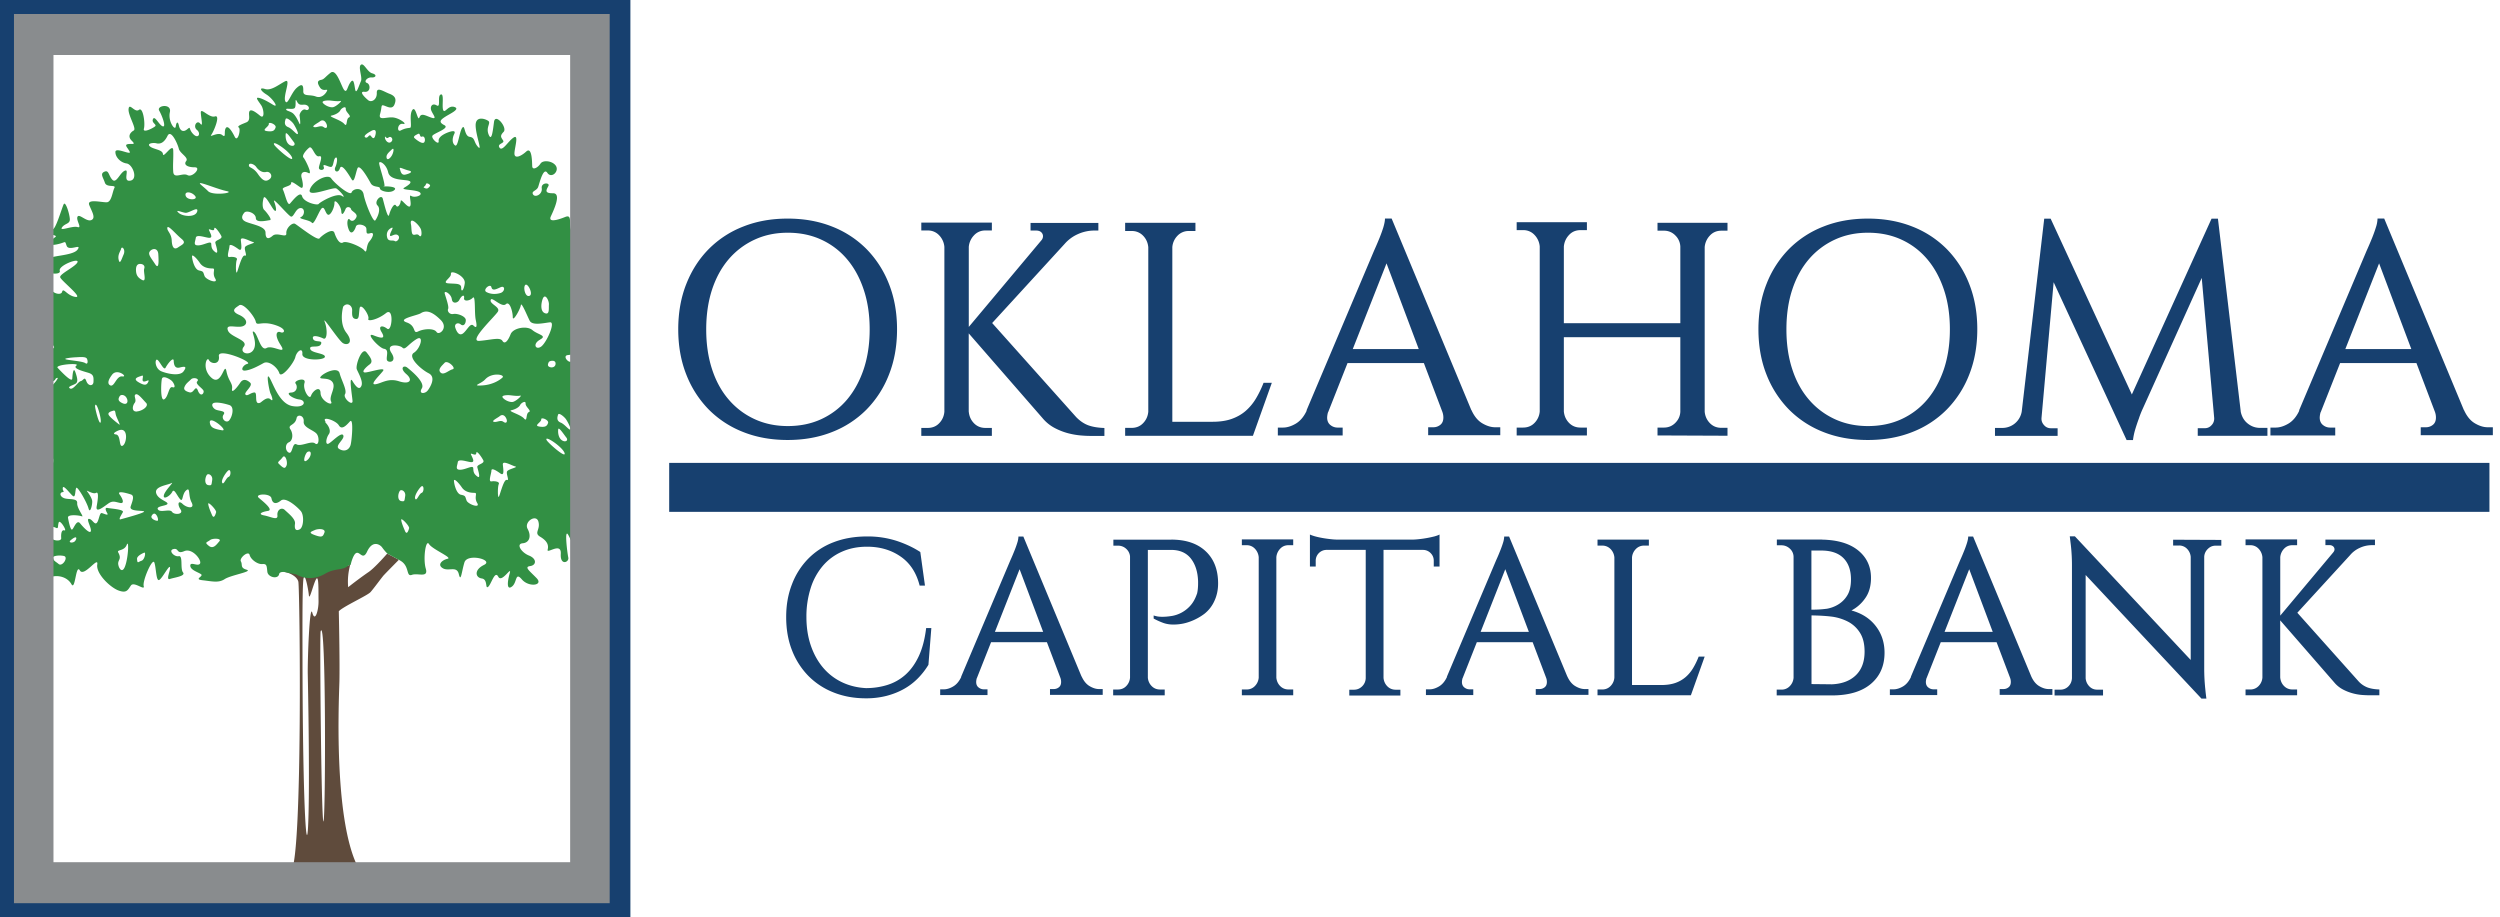
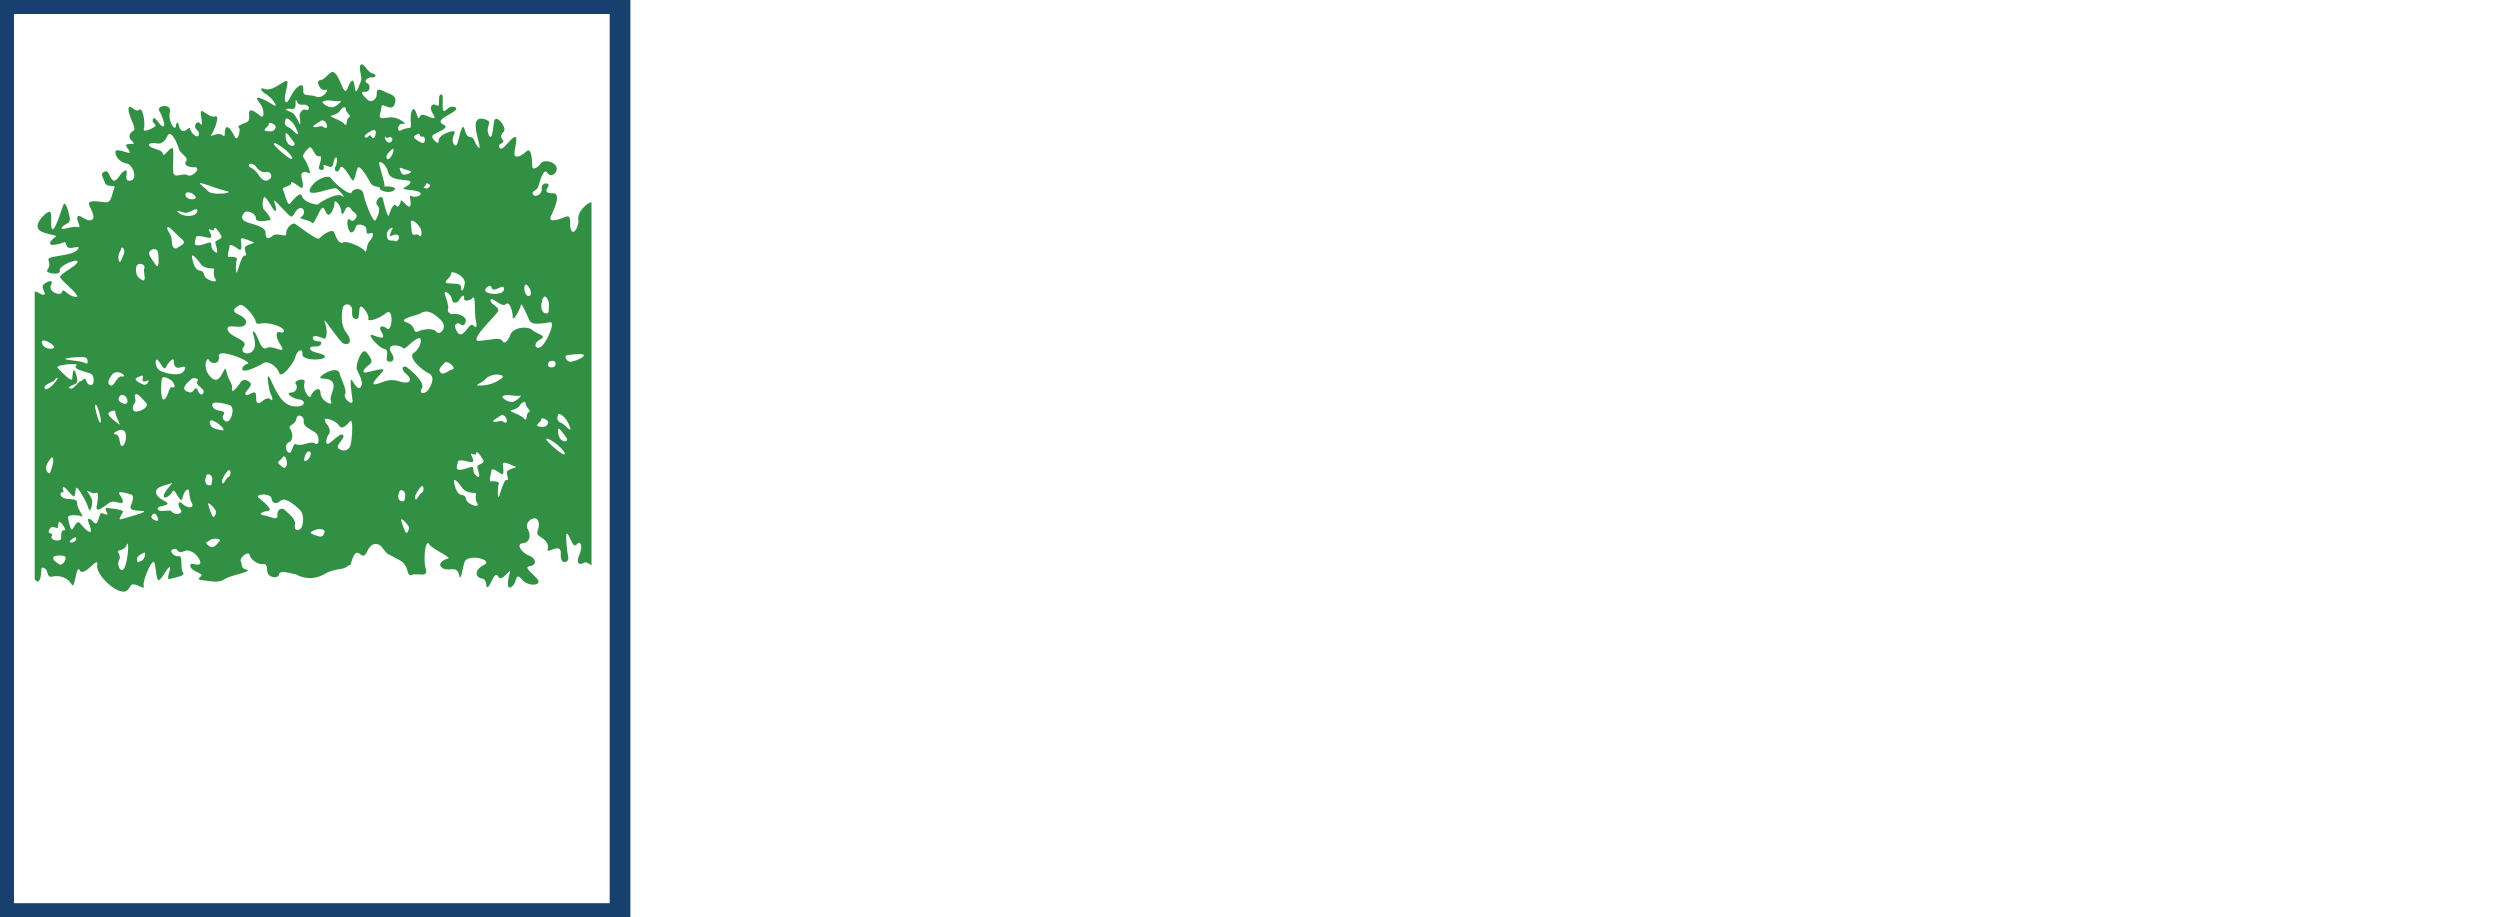
<svg xmlns="http://www.w3.org/2000/svg" width="169" height="62" fill="none">
  <g clip-path="url(#clip0_643_9486)">
-     <path d="M25.963 38.866c.094-.105.608-.626 1-1.024l-.787-.42c-.353.402-.923 1.017-1.255 1.245-.451.307-1.066.773-1.385 1.028a4.226 4.226 0 01.14-1.514l-.16.049-4.193.307-.046.137c.36.066.829.332.892.657.101.521.3 18.42-.476 19.54-.601.87-1.475.954-2.458 1.007h8.158c-3.067-1.175-2.469-12.805-2.448-13.833.025-1.165-.02-3.77-.042-4.724.287-.319 1.955-1.07 2.15-1.301.256-.294.746-.976.903-1.15l.007-.004zm-4.85 2.553c-.189-.686-.325 3.245-.308 4.143.294 14.952-.339 14.46-.356-1.234 0-.888-.021-4.207.049-5.056.07-.85.342.538.38.958.04.42.277-.675.48-1.06.203-.384.164.762.175 1.455.01.605-.231 1.486-.42.797v-.003zm.755 14.109c-.146.22-.265-12.623-.192-12.85.37-1.161.34 12.63.192 12.85z" fill="#5F4B3C" />
    <path d="M37.555 24.547c.028.245-.21.34-.4.262-.188-.073-.097-.241-.059-.329.039-.087.43-.178.459.063v.004zm-.875-4.326c.165-.461.444.105.427.371-.021.262.06.707-.27.58-.328-.122-.258-.667-.157-.95zm-1.22-.867c.122-.426.622.5.35.637-.27.133-.416-.41-.35-.637zm-2.238.063c.063.287.36.112.616 0 .321-.14.314.287 0 .388-.315.098-.672.091-.955-.063-.283-.153.273-.615.336-.328l.003.003zm-2.745-.895l.01-.045c0-.235.997.178.93.674-.062.5-.25.633-.24.301.007-.328-.427-.255-.889-.3-.461-.046.242-.392.19-.63zm.067 1.696c.035.35.398.27.507.056.168-.332.36-.378.321-.126-.042.252.385.2.588-.02.203-.218.098 1.027.2 1.492.1.462.062.602-.155.388-.217-.213-.44.34-.71.535-.272.196-.444-.157-.52-.402-.074-.245.17-.374.367-.213.195.16.346-.039.346-.29 0-.256-.567-.465-.84-.413-.269.052-.426-.2-.356-.34.07-.143-.133-.716-.224-1.02-.09-.304.434 0 .472.35l.004.003zm-1.486-7.626c-.095.101-.154.206-.343.122-.189-.08.028-.07.084-.276.031-.116.35.049.259.154zm-.826-3.528c.21-.123.105.244.301.17.192-.073.255.312.119.406-.136.095-.493-.178-.63-.304-.136-.126.147-.234.21-.272zm.098 6.853c-.14-.154-.276 0-.405-.06-.13-.055-.098-.468-.14-.67-.14-.672.622.07.685.366.063.298 0 .521-.14.368v-.004zm-.696-4.388c.326.077.063.206-.23.273-.294.066-.33-.256-.378-.406-.046-.14.283.056.608.133zm-1.154-1.004c-.118.196-.318.343-.35.126-.03-.213.165-.36.35-.542.2-.196.123.22 0 .416zm-.216-1.23c.16-.14.37.122.181.293-.188.168-.42-.105-.423-.294-.007-.189.08.137.242 0zm-1.175-.441c.238-.13.36-.067.3.224-.062.29-.153.339-.3.132-.147-.206-.203.179-.392.077-.189-.105.248-.353.392-.43v-.003zM23.375 7.36c-.014.234.434.486.214.58-.217.095-.084.71-.319.434-.237-.277-1.132-.5-.86-.56.273-.06.525-.21.595-.353.063-.14.384-.336.37-.098V7.36zm-1.094-.567c.147.01.528.077.724.032.196-.05-.287.391-.5.423-.217.031-.539-.123-.672-.283-.132-.161.284-.182.448-.172zm-.657 1.416c.14-.119.318-.098.433.14.116.238.014.392-.182.241-.195-.146-.447.053-.646 0-.203-.052.276-.283.398-.384l-.003.003zm-.046 2.354c.304-.08-.02.58-.02.783 0 .203.43.192.324-.073-.105-.266.305.02.493.013.19-.014.147-.51.305-.622.157-.112.125.353-.01.633-.137.28.184.461.31.077.126-.388.64.51.801.766.164.255.248-.389.381-.752.133-.364.724.675.895.993.172.318.626.178.626.357 0 .178.714.374.986.101.214-.217-.475-.252-.685-.234-.007.02-.018.028-.039.02-.041-.01-.02-.017.039-.02.07-.182-.353-1.381-.353-1.574 0-.21.482.056.608.612.126.556 1.035.486 1.37.57.337.088-.01.311-.29.48-.279.167.836.111 1.067.317.227.207-.377.382-.587.235-.21-.147.063.545-.084.699-.147.154-.612-.57-.626-.357-.014.214-.2.514-.322.305-.126-.207-.377.3-.461.629-.084.332-.336-.741-.43-1.088-.095-.346-.62.196-.357.455.262.259-.01.822-.147 1.007-.136.189-.689-1.196-.787-1.738-.094-.542-.724-.412-.818-.147-.094.263-1.14-.608-1.374-.947-.23-.343-1.248.164-1.448.755-.2.587 1.574-.2 1.79-.077.22.122.735.741.378.504-.357-.238-1.49.423-1.57.542-.084.118-1.003-.105-1.119-.514-.112-.41-.643.297-.822.49-.178.188-.332-.672-.479-.945-.105-.192.577-.213.556-.437-.02-.224.462.192.658.3.2.112.147-.321.052-.664-.094-.346.147-.49.462-.321.315.167-.21-.91-.336-1.042-.126-.133.154-.476.378-.665.224-.189.374.654.678.577l.007-.003zm5.319 5.336c.216.164-.07.496-.21.398-.14-.094-.434.067-.514-.241-.08-.311.056-.532.266-.64.262-.133-.074.276-.074.476 0 .199.315-.158.532.007zm-7.333-6.11c-.238-.163-.273-.513-.252-.733.025-.22.378.335.546.542.168.21-.056.353-.294.192zm.34-2.471c.164-.116-.011-.822.174-.451.189.37.427.119.671.251.245.137.112.402-.09.298-.203-.102-.434.262-.406.416.028.157.08.682 0 .542-.05-.08-.189-.451-.413-.679-.16-.16-.42-.188-.475-.258-.133-.179.37-.004.535-.12h.003zm-.595.73c.056-.153.433.172.535.326.101.154.356.622.28.685-.077.063-.371-.357-.64-.462-.273-.108-.252-.325-.175-.545v-.004zm.433 2.606c.137.42-1.122-.69-1.21-.875-.181-.384 1.074.458 1.21.875zm-1.573-2.28c-.014-.179.531.045.461.244-.07.2-.167.305-.587.245-.42-.06.143-.287.13-.49h-.004zm-.843 2.92c.136.199.399.398.661.332.262-.067.493.276.245.479-.252.203-.465.14-.801-.347-.336-.486-.615-.388-.605-.594.01-.192.364-.073.5.13zm-.808 3.076c.168-.178.77.032.777.378.007.35.776.154.954.133.179-.02-.262-.577-.388-.689-.126-.112-.136-.475-.042-.8.091-.322.553.688.735.835.178.143.108-.255-.025-.608-.13-.353.948.95 1.136 1.02.19.067.315-.548.64-.573.326-.024.305.486.042.605-.262.123.588.19.735.388.146.2.514-.898.692-.996.175-.102.22.374.395.45.178.078.451-.496.44-.807-.01-.311.441.189.462.574.021.388.2.076.284-.14.083-.217.346-.147.377 0 .032.15.483.293.353.556-.133.259-.321.294-.444.143-.122-.15-.248.21-.073.661.171.451.409.087.486-.175.077-.262.678-.126.71.119.031.245-.053.413.262.322.315-.091.189.269-.06.56-.244.293-.129.87-.339.608-.21-.266-1.21-.682-1.44-.542-.231.14-.459-.284-.58-.65-.123-.371-.864.188-1.011.373-.147.179-1.465-.884-1.654-.986-.19-.101-.62.297-.588.647.032.35-.619-.105-.923.161-.304.266-.482.21-.482-.21s-.84-.542-1.29-.72c-.452-.178-.277-.483-.137-.636h-.004zm2.459 8.966c.461.71-.546-.045-.955.189-.41.238-.584-.913-.853-1.091-.273-.178.245.619 0 1.15-.245.532-1.039.294-.69-.15.35-.444-.898-.636-1.07-1.091-.17-.451.427-.206.879-.262.454-.056.531-.504-.133-.801-.665-.294-.14-.517 0-.633.28-.23 1.06.752 1.133 1.091.07.343.363-.06 1.269.22.91.28.657.616.406.5-.256-.111-.448.165.014.875v.003zm-2.868-6.5c.294.213.2-.28.172-.595-.028-.314.59.06.835.123.245.06-.496.171-.556.353-.06.182.186.626-.01.56-.2-.074-.44.936-.528 1.122-.091.185-.098-.658-.014-.832.084-.175-.266-.228-.497-.19-.23.04 0-.545 0-.73-.003-.2.308-.025.602.189h-.004zm-2.514-4.452c.325.06 1.203.427 1.748.539.546.112-.958.322-1.276 0-.318-.322-.745-.588-.468-.539h-.004zm.588 3.69c.21-.025.038-.29-.056-.522-.07-.17.35.161.356-.084.007-.248.357.249.476.483.119.234-.455.266-.402.472.052.206.258.811 0 .623-.255-.19-.263-.33-.277-.564-.013-.234-.489.091-.867.105-.377.014-.22-.23-.178-.51.042-.28.741.024.948 0v-.004zm-.857-1.773c-.109.405-.962.353-1.252.084-.294-.27.227-.021.469 0 .258.02.895-.486.786-.084h-.003zM10.92 25.106c-.357-.143-.437-.563-.384-.72.115-.364.51.755.657.472.147-.287.538-.759.549-.472.01.287.087.542.412.458.326-.084.514-.09.252.262-.262.354-1.13.147-1.486 0zm.745 1.07c-.266-.09-.273.644-.56.815-.286.168-.213-1.182-.16-1.381.066-.255.524.007.664.133s.322.524.056.433zm.587-10.046c.382.301.077.392-.21.591-.286.2-.415-.035-.433-.465-.018-.43-.276-.619-.297-.79-.05-.41.563.36.944.664h-.004zm.93-2.891c.252.293-.524.325-.629 0-.105-.326.378-.298.63 0zM9.47 17.84c.175 0 .353.102.28.319-.077.216.189.937-.137.769-.321-.168-.409-.36-.42-.654-.01-.308.102-.434.277-.434zm-.888 9.106c.101.255-.021.444-.304.31-.284-.132-.315-.258-.193-.464.098-.168.395-.098.493.154h.004zm-.29 3.185c-.273.133-.105-.724-.455-.762-.35-.039.108-.259.252-.297.608-.154.475.923.203 1.056v.003zM8.18 16.837c.052-.252.325.031.178.363-.147.336-.252.72-.336.364-.084-.353.13-.594.158-.727zm-.602 8.493c.343-.458 1.105.168.693.116-.413-.056-.535.755-.826.601-.286-.154.028-.577.133-.717zm.06 2.437c.171-.052.143.074.192.273.05.2.35.745.23.658-.118-.088-.629-.486-.712-.65-.084-.162.132-.235.29-.28zm-1.21-.346c.09-.36.468.962.37 1.137-.097.175-.402-1.018-.37-1.137zm-1.23-3.273c.209-.01.587-.045.67.088.084.133.084.444-.097.314-.182-.129-1-.181-1.29-.251-.291-.07.412-.14.716-.15zm-.032.563c-.277.2.44.378.807.49.367.112.357.3.347.608-.011.308-.357.308-.483-.045s-.189-.042-.381 0c-.192.049-.51.619-.724.496-.213-.122.203-.21.374-.321.172-.112.144-.322 0-.752-.143-.43-.2.084-.22.409-.021.325-.864-.602-.986-.727-.22-.224 1.542-.357 1.266-.161v.003zM2.9 23.331c-.276-.497.325-.326.671 0 .35.32-.482.335-.671 0zm.14 2.95c-.207-.216.528-.479.608-.538.14-.105.073-.175.234-.2.161-.024-.636.952-.842.738zm.16 5.613c-.213-.277-.014-.574.207-.875.241-.332.22.266.115.532s-.108.622-.322.343zm.312 4.321c.133-.206-.333-.094-.196-.377.133-.284.294-.238.475-.154.182.08.098-.133.179-.367.08-.234.594.605.388.538-.206-.066-.241.245-.22.525.02.283-.833.157-.63-.161l.004-.004zm.454 1.913c-.252-.206-.36-.206-.37-.458 0-.084.384-.16.72-.087.336.073-.098.751-.35.545zm1.056-1.507c-.168.108-.409.042-.259-.087.532-.465.427-.025.26.087zm3.43 1.668c-.223.577-.489 0-.461-.238.028-.234.23-.29 0-.71-.112-.202.406-.073.573-.503.168-.427.112.87-.111 1.447v.004zm-.28-3.182c-.213.056.036-.297.134-.486.094-.189-.843-.241-1.032-.283-.189-.039-.154.126-.028.346.126.217-.203.038-.364 0-.16-.039-.188.51-.342.664-.154.154-.308-.265-.525-.273-.216-.007.179.605.126.826-.052.22-.493-.235-.724-.521-.23-.287-.412.314-.535.412-.122.098-.269-.681-.286-.793-.042-.252.755-.168.937-.095.182.074-.343-.549-.315-.895.028-.346-.545-.224-.86-.325-.315-.105-.343-.378-.14-.413.203-.035-.014-.073.028-.3.042-.228.51.433.689.563.182.132.14-.42.22-.553.08-.133.717.969.829 1.388.112.42.287-.325.245-.531-.042-.207-.238-.49-.343-.63-.105-.136.406.231.601.112.196-.115.147.364.05.902-.099.539.545-.028.828-.213.287-.182.476-.06.77-.007.293.052.16-.287-.05-.577-.21-.287.497-.087.763 0 .265.088.108.44-.014.811-.123.367.832.252.905.34.074.087-1.36.468-1.573.527l.007.004zm1.392 2.8c-.223.07-.276.235-.3-.122-.014-.199.35-.37.482-.426.133-.06.042.479-.182.549zm-.304-10.09c-.38.034-.314-.378-.154-.585.161-.206-.122-.5.08-.577.162-.059.483.371.69.58.21.21-.235.543-.616.578v.003zm.766-2.008c-.094.213-.224.294-.668.025-.444-.266.042-.364.227-.434.19-.077-.049.343.116.385.164.042.42-.196.325.024zm.549-16.12c.273.06.524-.045.752-.51.23-.465.678.535.759.867.076.329.688.598.5.843-.19.245.083.42.573.42.486-.008-.14.716-.482.53-.343-.184-.927.288-.966-.223-.035-.51.021-.912 0-1.454-.02-.542-.674.566-.695.258-.021-.31-.623-.314-.871-.517-.238-.196.157-.273.43-.217v.003zm-.448 7.305c.175-.224.546-.245.574.185.028.427.056 1.091-.21.682-.266-.412-.514-.671-.364-.863v-.004zm.51 18.21c-.153 0-.485-.157-.384-.338.266-.465.539.342.385.339zm1.704-1.142c-.3-.277-.364.038-.133.38.23.343-.434.382-.58.158-.147-.224-.784.08-.948-.157-.164-.242.584-.235.64-.381.06-.158-.654-.29-.766-.738-.112-.451.79-.532 1.032-.665.244-.133-.455.507-.511.833-.056.321.434.031.566-.238.133-.27.301.22.525.479.224.259.119-.325.42-.584.3-.259.118.339.363.808.245.472-.307.388-.608.108v-.003zm1.042-7.651c-.185-.451-.255.192-.57.112-.315-.084-.41-.203-.34-.368.102-.244.274-.339.438-.51.168-.171.605-.046.426.133-.181.178.413.496.43.664.021.171-.199.423-.388-.031h.004zm.073-8.13c-.335-.067-.479-.815-.475-.955 0-.171.3.109.531.451.231.34.63.371.86.371.235 0-.059.294.179.685.237.392-.616.088-.72-.167-.105-.26-.043-.319-.378-.382l.003-.003zm.889 14.172c-.053.322-.018.381-.27.34-.252-.046-.238-.452-.098-.68.095-.153.42.015.367.34zm.265 2.175c-.038.143-.15.49-.28.185-.129-.304-.234-.556-.255-.752-.02-.195.574.42.535.567zm.22 1.962c-.181.206-.405.559-.716.307-.311-.252-.144-.21.101-.398.154-.12.797-.12.615.09zm-.629-7.938c-.196-.745 1.325.521.804.434-.52-.088-.734-.172-.804-.434zm1.255 3.584c-.181.067-.335.58-.433.402-.098-.174.224-.66.377-.807.22-.217.238.339.056.405zm.042-3.822c-.202.238-.584-.108-.384-.388.199-.276-.343-.23-.553-.35-.21-.118-.318-.395-.07-.447.224-.046.63.031 1.007.15.378.116.203.794 0 1.032v.003zm4.749 7.375c-.28.133-.35-.06-.304-.388.042-.329-.465-.707-.686-.923-.224-.22-.545-.007-.503.363.042.37-.451.084-.899 0-.447-.084-.175-.238.259-.304s-.469-.745-.63-.895c-.283-.262.798-.322.868.045.07.367.307.416.636.15.329-.265 1.109.43 1.346.71.238.28.196 1.109-.084 1.242h-.003zm-.619-6.77c-.21-.332.322-.227.42-.752.052-.29.524-.199.482.228-.042.426.703.58.892.85.189.265.13.835-.126.629-.255-.203-.94.234-1.245.066-.304-.168-.262.675-.524.556-.263-.122-.263-.587 0-.696.258-.108.314-.549.105-.88h-.004zm-.262 2.455c-.098.238-.203.192-.528-.133-.116-.115.084-.178.265-.427.182-.251.364.326.266.56h-.003zm1.363-.34c-.325.221-.09-.513.063-.587.326-.154.263.367-.063.588zm1.203 4.868c-.101.273-.16.35-.65.171-.49-.174-.238-.234 0-.342.23-.105.752-.102.65.171zm1.773-5.94c-.084.32-.384.517-.762.296-.381-.216.388-.664.262-.93-.122-.265-.787.476-1.007.567-.22.087-.157-.378.032-.644.188-.265-.084-.653-.231-.786v-.074c-.273-.391.713-.07.905.259.196.329.483.038.749-.259.265-.297.136 1.245.052 1.57zm3.319 3.129c.094-.15.42.017.367.342-.053.322-.018.385-.27.34-.251-.046-.24-.455-.098-.682zm.353 2.703c-.13-.304-.235-.56-.256-.752-.02-.196.574.42.535.566-.038.144-.15.493-.28.186zm1.13-2.577c-.183.063-.337.58-.434.405-.098-.175.223-.66.377-.811.22-.213.238.34.056.406zm.408-6.924c-.164.235-.647.27-.398-.14.248-.412-.745-1.21-.983-1.402-.234-.192-.542.025-.07.434.472.405.245.727-.49.49-.737-.242-1.174.14-1.59.199-.417.059.216-.535.496-.882.283-.346-1.018.123-1.234.084-.22-.035.073-.342.332-.535.262-.188.112-.433-.203-.825-.315-.392-.762.899-.654 1.15.105.256.448.822.308 1.123-.136.3-.357.073-.605-.336-.252-.409-.028.934.007 1.34.032.405-.664-.186-.507-.448.157-.262-.248-.944-.364-1.41-.119-.464-1.024-.062-1.265.207-.238.27.503.01.776.381.276.378-.259.955-.088 1.319.172.363-.699-.029-.713-.57-.014-.543-.535-.15-.643.178-.109.332-.58-.427-.444-.86.136-.434-.76-.161-.602.035.157.199.098.598-.311.612-.41.014.084.409.57.468.482.06.412.602-.48.444-.887-.157-1.3-1.545-1.552-1.934-.252-.388.004.945.08 1.088.078.143.242.619 0 .392-.24-.228-.608.199-.716.237-.437.154-.116-.734-.388-.702-.273.031-.472.283-.591.14-.12-.147.542-.595.318-.801-.22-.203-.479-.29-.671.003-.193.297-.612.8-.553.413.056-.388-.245-.514-.381-1.193-.136-.678-.322 1.053-1.007.448-.685-.605-.315-1.486-.178-1.206.136.283.762.346.675-.26-.088-.604 2.374.42 1.93.522-.298.066-.528.49-.15.454.377-.035.877-.304 1.234-.503.353-.203.944.28 1.073.678.13.399.993-.692 1.084-1.094.095-.399.51-.678.472-.203-.038.476 1.497.444 1.525.192.024-.255-.92-.237-.993-.535-.077-.3.598-.014.73-.328.133-.312-.44-.063-.541-.36-.098-.301.423-.15.695-.018.273.133.29-.622.095-1.122-.193-.5.912 1.216 1.217 1.426.307.21.776-.003.248-.689-.528-.681-.217-1.762-.217-1.762.238-.315.619-.105.608.241-.014.343-.006.556.245.588.252.031.19-.29.259-.72.07-.43.682.482.591.706-.094.22.636.063 1.192-.381.556-.445.413 1.314.077 1.052-.335-.262-.63-.185-.377.227.251.416.094.48-.532.228s.35.85.7.905c.35.053.153.476.188.731.032.255.745.217.311-.454-.433-.672.564-.539.745-.354.179.19.364-.202.927-.563.563-.363.297.626-.15.906-.452.28.468 1.122.99 1.385.524.262.122.92-.046 1.154l-.01.01zm.595-3.951c-.168-.262-.857-.227-1.245-.035-.388.189-.095-.378-.776-.612-.682-.234.72-.469.954-.619.399-.255.815-.077 1.353.458.535.535-.115 1.07-.283.811l-.003-.003zm1.087 2.521c-.27.066-.605.43-.815.22-.21-.21.084-.454.277-.66.192-.207.814.374.538.44zm.944 8.868c-.105-.26-.042-.319-.377-.385-.336-.063-.48-.811-.476-.951 0-.175.3.112.531.451.231.34.63.37.86.37.235 0-.059.294.18.686.237.392-.616.09-.721-.168l.003-.003zm.727-2.242c.053.21.256.815 0 .623-.255-.19-.262-.329-.276-.563-.014-.231-.49.09-.863.105-.378.014-.224-.235-.182-.514.042-.277.741.024.947 0 .21-.025.042-.29-.056-.521-.07-.168.35.164.357-.084.007-.249.357.248.476.482.119.235-.455.266-.403.472zm.287-5.531c-.703.031-.038-.102.245-.413.458-.5 1.378-.322 1.164-.119-.216.2-.706.497-1.405.532h-.004zm1.434.825c-.133-.165.283-.179.447-.168.147.01.529.077.724.031.196-.049-.283.389-.5.424-.216.034-.538-.12-.671-.284v-.003zm.042 1.633c-.196-.15-.448.052-.647 0-.203-.053.28-.283.399-.385.143-.122.318-.094.433.14.116.238.014.392-.182.245h-.003zm.241 3.37c-.06.182.185.626-.01.557-.2-.07-.44.937-.532 1.122-.09.189-.098-.657-.014-.832.084-.175-.266-.228-.496-.19-.231.04 0-.545 0-.73 0-.2.307-.024.601.189s.2-.28.171-.595c-.028-.318.591.063.836.123s-.493.171-.556.353v.004zm1.476-4.028c-.22.095-.084.71-.322.434-.234-.276-1.133-.5-.86-.56.273-.059.524-.206.594-.353.063-.136.385-.335.371-.098-.014.238.434.49.217.58v-.003zm.758-4.902c.515-.276-.132-.318-.514-.64-.377-.325-1.31-.147-1.475.28-.168.426-.388.717-.553.447-.164-.269-.772-.06-1.56 0-.79.06 1.07-1.66 1.256-1.982.182-.322-.633-.525-.475-.815.094-.171.745.567 1.01.318.266-.248.469.525.469.881 0 .357.514-.552.545-.814.032-.263.413.685.598 1.049.189.36.993.143 1.381.108.389-.031-.251 1.406-.618 1.65-.368.245-.578-.199-.064-.475v-.007zm-.045 5.878c-.42-.06.143-.283.126-.486-.014-.178.532.042.462.245-.07.199-.168.307-.588.244v-.003zm.49.916c-.182-.381 1.077.458 1.213.874.136.42-1.126-.689-1.213-.874zm1.035.014c-.238-.164-.277-.517-.252-.734.024-.22.378.335.545.542.168.206-.056.353-.293.192zm.56-.734c-.078.063-.375-.357-.644-.462-.27-.108-.252-.325-.172-.545.056-.154.434.171.535.325.102.154.357.622.28.682zm-.081-4.588c-.245-.13-.325-.402-.105-.434 2.3-.325.35.56.105.434zm1.269-10.675c-.434.346-.696.706-.64 1.105.056.398-.322 1.094-.49.667-.167-.43.102-1.077-.402-.87-.503.206-1.157.388-.968-.035.192-.42.748-1.577.147-1.57-.605.007-.451-.228-.312-.483.14-.252-.503-.265-.447.147.056.416-.448.65-.588.416-.14-.238.256-.234.35-.517.095-.28.35-1.343.616-.944.265.398.78-.06.601-.43-.182-.368-.881-.473-1.063-.193-.182.28-.545.472-.56.175-.013-.294-.013-1.343-.405-.99-.392.354-.797.494-.797.133 0-.36.321-1.328-.056-1.08-.378.252-.76.968-.951.685-.196-.283.377-.28.24-.49-.136-.213-.237-.3.036-.58.273-.28-.567-1.311-.65-.668-.084.644-.161 1.347-.364.85-.203-.497.178-.78-.025-.923-.203-.143-.867-.364-.853.318.014.682.472 1.78.164 1.444-.31-.339-.188-.63-.566-.682-.378-.052-.308-.877-.503-.612-.196.266-.284 1.315-.48 1.193-.192-.123-.223-.44-.063-.773.067-.133.05-.23-.195-.178-.245.052-.899.307-.857.65.042.343-.521-.175-.423-.353.098-.178 1.217-.51.804-.72-.413-.21-.255-.36.067-.567.325-.21 1.038-.52.618-.66-.42-.144-.64.454-.755.22-.115-.238.084-1.154-.168-1.063-.251.087.028.92-.276.737-.304-.185-.468.084-.363.35.104.266.42.608.03.486-.387-.122-.712-.367-.831-.028-.123.34-.248-.836-.483-.496-.234.335.004 1.178-.154 1.202-.157.021-.346.032-.63.179-.282.143-.226-.51.148-.444s-.262-.43-.735-.44c-.472-.011-.944.23-.804-.246.137-.475.032-.622.252-.556.22.07.566.294.713-.063.147-.353.074-.577-.335-.73-.41-.158-.875-.504-.857-.053.017.451-.36.661-.577.49-.213-.172-.671-.616-.252-.57.42.049.416-.507.165-.598-.252-.088.031-.399.314-.374.284.02.388-.179.042-.277-.346-.097-.56-.73-.765-.58-.207.15.118.857 0 1.112-.12.255-.319.955-.389.556-.07-.399-.101-.787-.321-.476-.22.308-.231.742-.424.51-.192-.233-.517-1.475-.916-1.164-.398.312-.43.445-.65.486-.22.046-.287.165-.077.497.21.336.546.07.493.224-.052.154-.35.56-.762.402-.413-.157-.864.02-.85-.36.01-.381-.052-.57-.44-.228-.389.343-.63 1.249-.78.896-.15-.354.409-1.539 0-1.34-.413.203-.937.661-1.364.525-.43-.136-.315.119.098.374.413.255.906.986.413.675-.493-.308-.84-.458-1-.458-.161 0 .063.259.234.517.171.256.252.972-.084.696s-.748-.58-.745-.133c0 .179.08.472-.175.58-.252.11-.678.25-.517.354.16.105-.07 1.042-.276.622-.207-.423-.48-.814-.612-.57-.133.245.056.69-.238.451-.294-.234-.906.228-.728-.02.179-.249.633-1.36.242-1.235-.392.126-.972-.643-.955-.248.018.395.178 1.007-.038.734-.217-.276-.518.186-.224.427.294.241.094.64-.252.28-.343-.36-.126-.553-.412-.319-.287.235-.49.063-.556-.255-.067-.315-.172-.241-.214.07-.042.311-.535-.353-.395-.976.136-.618-.927-.458-.72-.101.203.36.482 1.119.245 1.06-.242-.06-.542-.763-.665-.497-.126.266.287.37.14.497-.147.125-.853.486-.755.15.098-.336-.056-1.486-.336-1.266-.28.22-.643-.5-.7-.073-.055.43.564 1.346.347 1.468-.217.123-.448.388-.13.696.315.308-.01.178-.269.227-.258.053-.017.228.126.507.14.28-.95-.325-.965.014-.014.34.336.724.755.784.42.06.794 1.077.249 1.164-.542.091-.028-.804-.36-.678-.336.126-.577.895-.847.619-.269-.28-.23-.686-.542-.546-.31.136-.087.374.032.738.115.364.78.105.643.364-.136.258-.182.95-.52.965-.34.01-1.347-.252-1.18.181.169.434.47.882.14 1.022-.328.136-.818-.462-.933-.224-.115.238.34.797 0 .696-.34-.105-1.245.314-1.052.028.192-.287.549-.228.535-.56-.014-.336-.294-1.27-.42-1.003-.126.265-.58 1.839-.766 1.671-.185-.168.08-1.304-.252-1.157-.335.146-1.06.923-.59 1.251.468.33 1.307.273 1.024.462-.283.185-.615.619.084.486.696-.133.556-.315.703.087.147.402 1.063-.195.738.26-.326.454-2.064.384-1.97.691.099.305.085.483-.083.696-.171.217.962.378.85.039-.112-.34 1.283-.885 1.203-.591-.084.294-1.228.808-1.175 1.031.052.224 1.601 1.42 1.028 1.33-.577-.088-.808-.665-.899-.34-.09.325-.983 0-.741-.486.241-.49-.514-.119-.57.087-.056.207.28.546.07.591-.172.039-.427-.241-.612-.21v19.404c.094.23.325.325.409-.154.09-.528-.05-.664.252-.55.3.12.101.669.538.564.434-.105 1.021.045 1.287.514.266.475.29-1.416.57-.93.28.486 1.273-1.021 1.175-.399-.098.619.881 1.55 1.437 1.755.56.207.63-.045.84-.339.209-.294.96.388.863.042-.098-.35.59-1.927.717-1.598.126.329.115 1.297.332 1.182.217-.115.682-1.056.727-.85.046.207-.308.885 0 .784.308-.105 1.08-.19.881-.444-.203-.252.018-1.158-.29-1.095-.308.063-.73-.398-.353-.482.381-.088.189.374.73.14.543-.231 1.193.611 1.064.839-.133.227-.658-.158-.658.14 0 .297.518.437.724.58.21.147-.535.34.116.41.65.073 1.07.195 1.49-.081.419-.273 1.93-.507 1.475-.633-.455-.13-.256-.336-.385-.56-.13-.22.51-.759.591-.437.08.318.552.647.86.616.308-.028.294.133.336.517.042.385.727.532.797.164.028-.14.21-.17.43-.132l.728.15s.88.587 1.958-.049c.678-.399 1.196-.2 1.556-.545a.521.521 0 01.16-.05c.022-.076.036-.146.06-.227.437-1.36.66.175 1.053-.668.391-.839.905-.444 1.01-.297.06.08.175.245.37.437l.787.42c.035.02.067.042.105.063.616.367.35 1.094.756.947.405-.15 1.136.238.94-.426-.195-.668 0-2.018.22-1.658.224.36 1.606.92 1.26.994-.35.073-.735.391-.336.636.398.245.95-.186 1.09.402.14.587.183-.136.378-.787.196-.65 2.014-.171 1.326.165-.69.335-.588.856-.154.916.433.06.213.734.43.566.217-.168.45-1.143.689-.682.238.458.937-.81.769-.22-.168.591-.203 1.157.157.881s.203-1.024.668-.479c.465.546 1.465.413 1.004-.077-.462-.486-.878-.766-.448-.825.434-.06.462-.496-.07-.71-.531-.21-.895-.794-.433-.832.461-.038.601-.483.335-.972-.265-.486.588-1.032.731-.486.147.549-.328.752.119 1.017.448.266.591.542.504.871-.084.329.937-.545.888.283-.053.829.577.577.507.252-.07-.332-.283-2.053.007-1.514.287.538.353.86.58.605.227-.259.423.094.168.7-.252.604-.017.751.308.562.14-.084.328.053.507.178V13.68a.383.383 0 00-.231.091l-.021-.003z" fill="#329044" />
-     <path d="M40.132 2.126H2.025v57.748h38.107V2.126z" stroke="#898C8E" stroke-width="3.18" stroke-miterlimit="10" />
    <path d="M41.915.245H.245v61.51h41.67V.245z" stroke="#17406F" stroke-width="1.4" stroke-miterlimit="10" />
-     <path d="M45.237 32.946h123.049" stroke="#17406F" stroke-width="3.31" stroke-miterlimit="10" />
-     <path d="M53.244 14.777c1.095 0 2.095.178 2.997.535a6.708 6.708 0 012.332 1.521 6.978 6.978 0 011.521 2.364c.364.92.546 1.94.546 3.063 0 1.122-.182 2.147-.546 3.063a6.945 6.945 0 01-1.52 2.364 6.676 6.676 0 01-2.333 1.521c-.902.357-1.902.535-2.997.535-1.094 0-2.094-.178-2.996-.535a6.71 6.71 0 01-2.333-1.521 6.98 6.98 0 01-1.52-2.364c-.364-.92-.546-1.94-.546-3.063 0-1.122.182-2.147.545-3.063.364-.92.87-1.706 1.521-2.364a6.677 6.677 0 012.333-1.52c.902-.358 1.902-.536 2.996-.536zm.01 14.025c.837 0 1.595-.157 2.274-.472a5.02 5.02 0 001.738-1.325c.479-.57.853-1.255 1.122-2.056.266-.8.402-1.696.402-2.682s-.133-1.881-.402-2.682c-.266-.8-.64-1.486-1.122-2.056a4.977 4.977 0 00-1.738-1.325c-.679-.315-1.438-.472-2.273-.472-.836 0-1.574.157-2.252.472a5.123 5.123 0 00-1.748 1.325c-.486.57-.86 1.255-1.123 2.056-.259.8-.392 1.696-.392 2.682s.13 1.881.392 2.682c.259.8.633 1.486 1.123 2.056a5.08 5.08 0 001.748 1.325c.678.315 1.43.472 2.252.472zm12.236-.965c.028.301.143.56.35.773.206.213.465.318.78.318h.43v.535h-4.77v-.535h.43c.315 0 .577-.105.78-.318.206-.213.321-.468.35-.773V16.69a1.272 1.272 0 00-.35-.78 1.02 1.02 0 00-.78-.329h-.43v-.535h4.77v.535h-.43a1.01 1.01 0 00-.78.33 1.28 1.28 0 00-.35.779v5.41l4.895-5.84a.431.431 0 00.122-.287.363.363 0 00-.122-.276c-.084-.077-.2-.112-.35-.112h-.37v-.514h4.584v.514h-.248a2.71 2.71 0 00-1.15.248 2.56 2.56 0 00-.885.658l-4.896 5.346 5.675 6.354c.249.258.518.444.812.556.293.108.66.17 1.101.185v.535h-1.007c-.15 0-.353-.01-.608-.032a5.142 5.142 0 01-.822-.143 4.298 4.298 0 01-.906-.35 2.731 2.731 0 01-.832-.668l-4.997-5.738v5.305l.004-.004zm20.483-1.954l-1.276 3.577H76.06v-.535h.434c.315 0 .577-.105.78-.319.206-.213.321-.468.35-.772V16.707c-.029-.3-.144-.56-.35-.773a1.036 1.036 0 00-.78-.318h-.434v-.556h4.752v.556h-.433a1.03 1.03 0 00-.78.319 1.237 1.237 0 00-.35.772v11.805h2.714c.507 0 .944-.066 1.304-.196.364-.13.678-.31.948-.545.265-.235.496-.51.688-.832.193-.322.364-.675.514-1.06h.556v.004zm13.491 1.85v-.021c.192.426.437.727.741.905.301.178.591.266.864.266h.349v.535h-4.874v-.535h.35a.739.739 0 00.472-.165c.136-.108.206-.272.206-.492 0-.123-.021-.249-.063-.371l-1.255-3.311h-5.161l-1.315 3.332v-.021a1.43 1.43 0 00-.063.37c0 .22.073.389.217.504a.752.752 0 00.482.175h.35v.535h-4.382v-.535h.35c.273 0 .563-.088.864-.266.3-.178.549-.472.741-.885h-.02l4.566-10.797c.136-.301.259-.591.37-.864a9.42 9.42 0 00.26-.72c.073-.249.111-.444.111-.598h.451l5.389 12.955v.004zm-3.556-4.134l-2.179-5.797-2.283 5.797h4.462zm16.14 5.84v-.535h.434c.301 0 .559-.105.769-.318.213-.214.325-.462.339-.752v-5.039h-7.874v5.018c.028.3.143.56.349.773.207.213.465.318.78.318h.43v.535h-4.748v-.535h.43c.315 0 .577-.105.78-.318a1.24 1.24 0 00.349-.773V16.665a1.273 1.273 0 00-.349-.78 1.02 1.02 0 00-.78-.328h-.43v-.535h4.748v.535h-.43c-.315 0-.577.108-.78.329-.206.22-.321.479-.349.78v5.181h7.874v-5.182a1.111 1.111 0 00-.339-.751 1.044 1.044 0 00-.769-.319h-.434v-.535h4.731v.535h-.412c-.315 0-.577.109-.78.33a1.28 1.28 0 00-.35.779V27.83c.028.301.144.56.35.773.206.213.465.318.78.318h.412v.535l-4.731-.02v.003zm14.218-14.662c1.094 0 2.094.178 3 .535a6.706 6.706 0 012.332 1.521 6.96 6.96 0 011.521 2.364c.364.92.546 1.94.546 3.063 0 1.122-.182 2.147-.546 3.063a6.927 6.927 0 01-1.521 2.364 6.669 6.669 0 01-2.332 1.521c-.902.357-1.902.535-3 .535s-2.095-.178-2.997-.535a6.706 6.706 0 01-2.332-1.521 6.99 6.99 0 01-1.521-2.364c-.364-.92-.546-1.94-.546-3.063 0-1.122.182-2.147.546-3.063a6.956 6.956 0 011.521-2.364 6.678 6.678 0 012.332-1.52c.902-.358 1.902-.536 2.997-.536zm.01 14.025c.836 0 1.595-.157 2.273-.472a5.014 5.014 0 001.738-1.325c.479-.57.853-1.255 1.123-2.056.265-.8.402-1.696.402-2.682s-.133-1.881-.402-2.682c-.27-.8-.64-1.486-1.123-2.056a4.97 4.97 0 00-1.738-1.325c-.678-.315-1.437-.472-2.273-.472-.835 0-1.573.157-2.252.472a5.125 5.125 0 00-1.748 1.325c-.486.57-.86 1.255-1.122 2.056-.263.8-.392 1.696-.392 2.682s.129 1.881.392 2.682c.258.8.633 1.486 1.122 2.056.486.57 1.07 1.01 1.748 1.325.679.315 1.431.472 2.252.472zm25.194-.985c.07.342.227.615.472.81.248.2.528.298.843.298h.493v.535h-4.71v-.514h.493a.587.587 0 00.433-.196.624.624 0 00.186-.44v-.043l-.843-9.479-3.969 8.801a6.425 6.425 0 00-.286.72c-.081.22-.161.455-.238.71a4.269 4.269 0 00-.154.731h-.43l-4.934-10.672-.822 9.193v.042c0 .164.063.311.186.44a.58.58 0 00.433.196h.472v.514h-4.234v-.535h.493a1.327 1.327 0 001.315-1.108l1.521-13.04h.433l5.49 11.886 5.388-11.885h.431l1.542 13.039-.004-.003zm15.092-.084v-.021c.192.426.437.727.741.905.301.178.591.266.864.266h.35v.535h-4.875v-.535h.35a.74.74 0 00.472-.165c.136-.108.206-.272.206-.492 0-.123-.021-.249-.063-.371l-1.255-3.311h-5.161l-1.315 3.332v-.021a1.43 1.43 0 00-.063.37c0 .22.073.389.217.504a.75.75 0 00.482.175h.35v.535h-4.381v-.535h.349c.273 0 .563-.088.864-.266.301-.178.549-.472.741-.885h-.021l4.567-10.797c.136-.301.259-.591.371-.864.094-.234.182-.472.258-.72a2.09 2.09 0 00.112-.598h.451l5.389 12.955v.004zm-3.556-4.134l-2.179-5.797-2.283 5.797h4.462zM62.958 42.46l-.196 2.48a4.943 4.943 0 01-.706.909 4.19 4.19 0 01-.93.713c-.35.2-.741.357-1.172.472a5.47 5.47 0 01-1.426.172c-.78 0-1.504-.13-2.165-.392a4.894 4.894 0 01-1.706-1.112 5.1 5.1 0 01-1.112-1.727c-.266-.672-.399-1.424-.399-2.256 0-.832.13-1.552.392-2.224a4.98 4.98 0 011.098-1.727 4.795 4.795 0 011.713-1.112c.672-.259 1.424-.392 2.256-.392a6.39 6.39 0 012.014.301c.601.2 1.133.451 1.594.752l.315 2.27h-.36c-.22-.871-.65-1.529-1.294-1.97-.64-.44-1.392-.66-2.255-.66-.633 0-1.2.112-1.707.339a3.596 3.596 0 00-1.294.962 4.3 4.3 0 00-.818 1.503 6.328 6.328 0 00-.286 1.948c0 .713.101 1.356.3 1.937.2.58.48 1.08.833 1.496.356.417.78.742 1.269.976.49.234 1.031.367 1.622.399.5 0 .98-.07 1.434-.21.454-.14.864-.367 1.224-.685.36-.319.664-.735.909-1.256.245-.52.413-1.157.503-1.909h.347l.003.004zm10.158 3.277v-.014c.14.311.322.532.542.66.22.13.43.197.63.197h.255v.391h-3.564v-.391h.256a.54.54 0 00.346-.12c.101-.08.15-.198.15-.36a.793.793 0 00-.045-.269l-.916-2.42h-3.773l-.962 2.434v-.014a1.02 1.02 0 00-.045.27c0 .16.052.283.157.367.105.084.224.13.353.13h.255v.39h-3.199v-.39h.255c.2 0 .41-.067.63-.197.22-.129.402-.346.542-.647h-.014l3.336-7.888c.101-.22.188-.43.269-.633.07-.171.133-.346.189-.524a1.56 1.56 0 00.084-.438h.332l3.937 9.47v-.004zm-2.598-3.021l-1.594-4.238-1.669 4.238h3.263zm8.662-6.238c.992 0 1.769.262 2.328.79.556.524.836 1.248.836 2.172 0 .44-.088.842-.259 1.202a2.29 2.29 0 01-.675.857 3.75 3.75 0 01-.958.518c-.36.136-.738.202-1.126.202a2.01 2.01 0 01-.654-.098 4.707 4.707 0 01-.685-.307v-.21a.752.752 0 00.164.045c.102.032.245.046.437.046.182 0 .385-.018.609-.053a2.152 2.152 0 001.276-.706c.185-.206.332-.472.444-.804v.014c.05-.2.074-.44.074-.72v-.12c-.021-.65-.186-1.167-.493-1.555-.308-.385-.752-.577-1.333-.577h-1.57v8.64a.9.9 0 00.256.563c.15.154.339.234.57.234h.314v.392H75.25v-.392h.315c.23 0 .42-.077.57-.234a.904.904 0 00.255-.563v-8.207a.783.783 0 00-.262-.51.793.793 0 00-.55-.21h-.314v-.406h3.913l.003-.003zM87.421 47h-3.472v-.392h.314a.75.75 0 00.57-.235.904.904 0 00.256-.563v-8.144a.94.94 0 00-.255-.57.745.745 0 00-.57-.24h-.315v-.392h3.472v.391h-.315c-.23 0-.42.08-.57.242a.94.94 0 00-.255.57v8.143c.021.22.105.41.255.563.15.154.34.235.57.235h.315v.391zm8.011-10.522c.15 0 .318-.01.504-.032a7.413 7.413 0 001.031-.185c.15-.042.266-.084.346-.126V38.3h-.391v-.392c0-.2-.067-.37-.203-.51a.718.718 0 00-.507-.225h-2.686v8.655c.021.22.105.409.255.563.15.154.34.234.57.234h.315v.392h-3.454v-.392h.314c.21 0 .392-.073.55-.224a.805.805 0 00.247-.556v-8.672h-2.671a.733.733 0 00-.71.735v.392h-.391v-2.165c.09.042.21.084.36.126.15.042.314.077.49.108.174.032.356.056.541.077.186.021.353.032.504.032h4.99-.004zm10.518 9.259v-.014c.14.311.322.532.542.66.22.13.43.197.633.197h.255v.391h-3.563v-.391h.255c.13 0 .245-.039.346-.12.102-.08.151-.198.151-.36a.78.78 0 00-.046-.269l-.916-2.42h-3.773l-.961 2.434v-.014a1.02 1.02 0 00-.046.27c0 .16.053.283.158.367.105.084.223.13.353.13h.255v.39h-3.2v-.39h.256c.2 0 .409-.067.63-.197.22-.129.401-.346.541-.647h-.014l3.336-7.888c.101-.22.189-.43.269-.633.07-.171.133-.346.189-.524a1.56 1.56 0 00.084-.438h.332l3.938 9.47-.004-.004zm-2.598-3.021l-1.595-4.238-1.667 4.238h3.262zm11.885 1.668l-.933 2.615h-6.312v-.391h.315a.752.752 0 00.57-.235.905.905 0 00.255-.563v-8.13a.906.906 0 00-.255-.562.765.765 0 00-.57-.235h-.315v-.405h3.472v.405h-.314a.75.75 0 00-.57.235.901.901 0 00-.256.563v8.626h1.983c.371 0 .689-.049.955-.143a2.12 2.12 0 00.692-.399c.196-.171.364-.374.503-.608.14-.235.266-.493.375-.773h.405zm7.927-7.906c1.056.02 1.871.262 2.448.73.577.47.867 1.088.867 1.86 0 .553-.133 1.015-.395 1.378a2.59 2.59 0 01-.927.822c.7.189 1.249.542 1.644 1.053.395.51.594 1.112.594 1.804 0 .881-.307 1.584-.923 2.105-.615.521-1.493.78-2.643.78h-3.724v-.392h.314a.75.75 0 00.57-.234.901.901 0 00.256-.563V37.66a.75.75 0 00-.242-.563.82.82 0 00-.587-.235h-.301v-.391h3.042l.007.007zm.325 4.675c.28-.05.542-.147.78-.294a1.8 1.8 0 00.609-.615c.164-.266.248-.623.248-1.074 0-.622-.171-1.101-.511-1.444-.339-.34-.842-.51-1.503-.51h-.661v3.996a7.2 7.2 0 001.038-.06zm.291 5.108c.703-.02 1.259-.22 1.661-.601.402-.381.605-.916.605-1.608 0-.521-.102-.945-.308-1.27a2.096 2.096 0 00-.79-.745 3.324 3.324 0 00-1.07-.346c-.364-.049-.836-.08-1.42-.09v4.643l1.329.014-.007.003zm13.532-.524v-.014c.14.311.322.532.542.66.22.13.43.197.633.197h.255v.391h-3.563v-.391h.255c.13 0 .245-.039.346-.12.102-.08.151-.198.151-.36a.78.78 0 00-.046-.269l-.916-2.42h-3.773l-.961 2.434v-.014c-.032.112-.046.2-.046.27 0 .16.053.283.158.367.104.084.223.13.353.13h.255v.39h-3.2v-.39h.256c.199 0 .409-.067.633-.197.22-.129.402-.346.542-.647h-.014l3.336-7.888c.101-.22.188-.43.269-.633.07-.171.133-.346.189-.524.056-.179.084-.326.084-.438h.332l3.937 9.47-.007-.004zm-2.602-3.021l-1.591-4.238-1.667 4.238h3.262-.004zm15.452-6.221v.392h-.391c-.2 0-.374.073-.525.224a.78.78 0 00-.241.524v7.605a13.209 13.209 0 00.073 1.34c.021.22.046.437.074.647h-.332l-7.83-8.358v6.987c.021.21.102.391.249.542.143.15.321.223.535.223h.391v.392h-3.276v-.392h.392a.742.742 0 00.542-.223c.15-.15.23-.336.241-.556v-7.633a12.167 12.167 0 00-.074-1.35l-.073-.602h.346l7.829 8.357v-6.972a.876.876 0 00-.248-.542.734.734 0 00-.549-.224h-.392v-.391l3.263.014-.004-.004zm3.983 9.315c.021.22.105.41.255.563.151.154.34.235.57.235h.315v.391h-3.486v-.391h.315a.75.75 0 00.569-.235.902.902 0 00.256-.563v-8.144a.937.937 0 00-.256-.57.744.744 0 00-.569-.24h-.315v-.392h3.486v.391h-.315c-.23 0-.419.08-.57.242a.942.942 0 00-.255.57v3.95l3.577-4.269c.06-.07.091-.14.091-.21a.266.266 0 00-.091-.202.361.361 0 00-.255-.084h-.269v-.374h3.35v.374h-.182c-.301 0-.581.06-.843.182-.262.119-.476.28-.647.482l-3.577 3.906 4.147 4.644a1.6 1.6 0 00.595.405c.216.08.482.126.804.137v.391h-.738c-.112 0-.259-.007-.444-.02a3.468 3.468 0 01-.602-.106 3.159 3.159 0 01-.66-.255 1.953 1.953 0 01-.609-.49l-3.65-4.192v3.878l.003-.004z" fill="#17406F" />
  </g>
  <defs>
    <clipPath id="clip0_643_9486">
      <path fill="#fff" d="M0 0h168.516v62H0z" />
    </clipPath>
  </defs>
</svg>